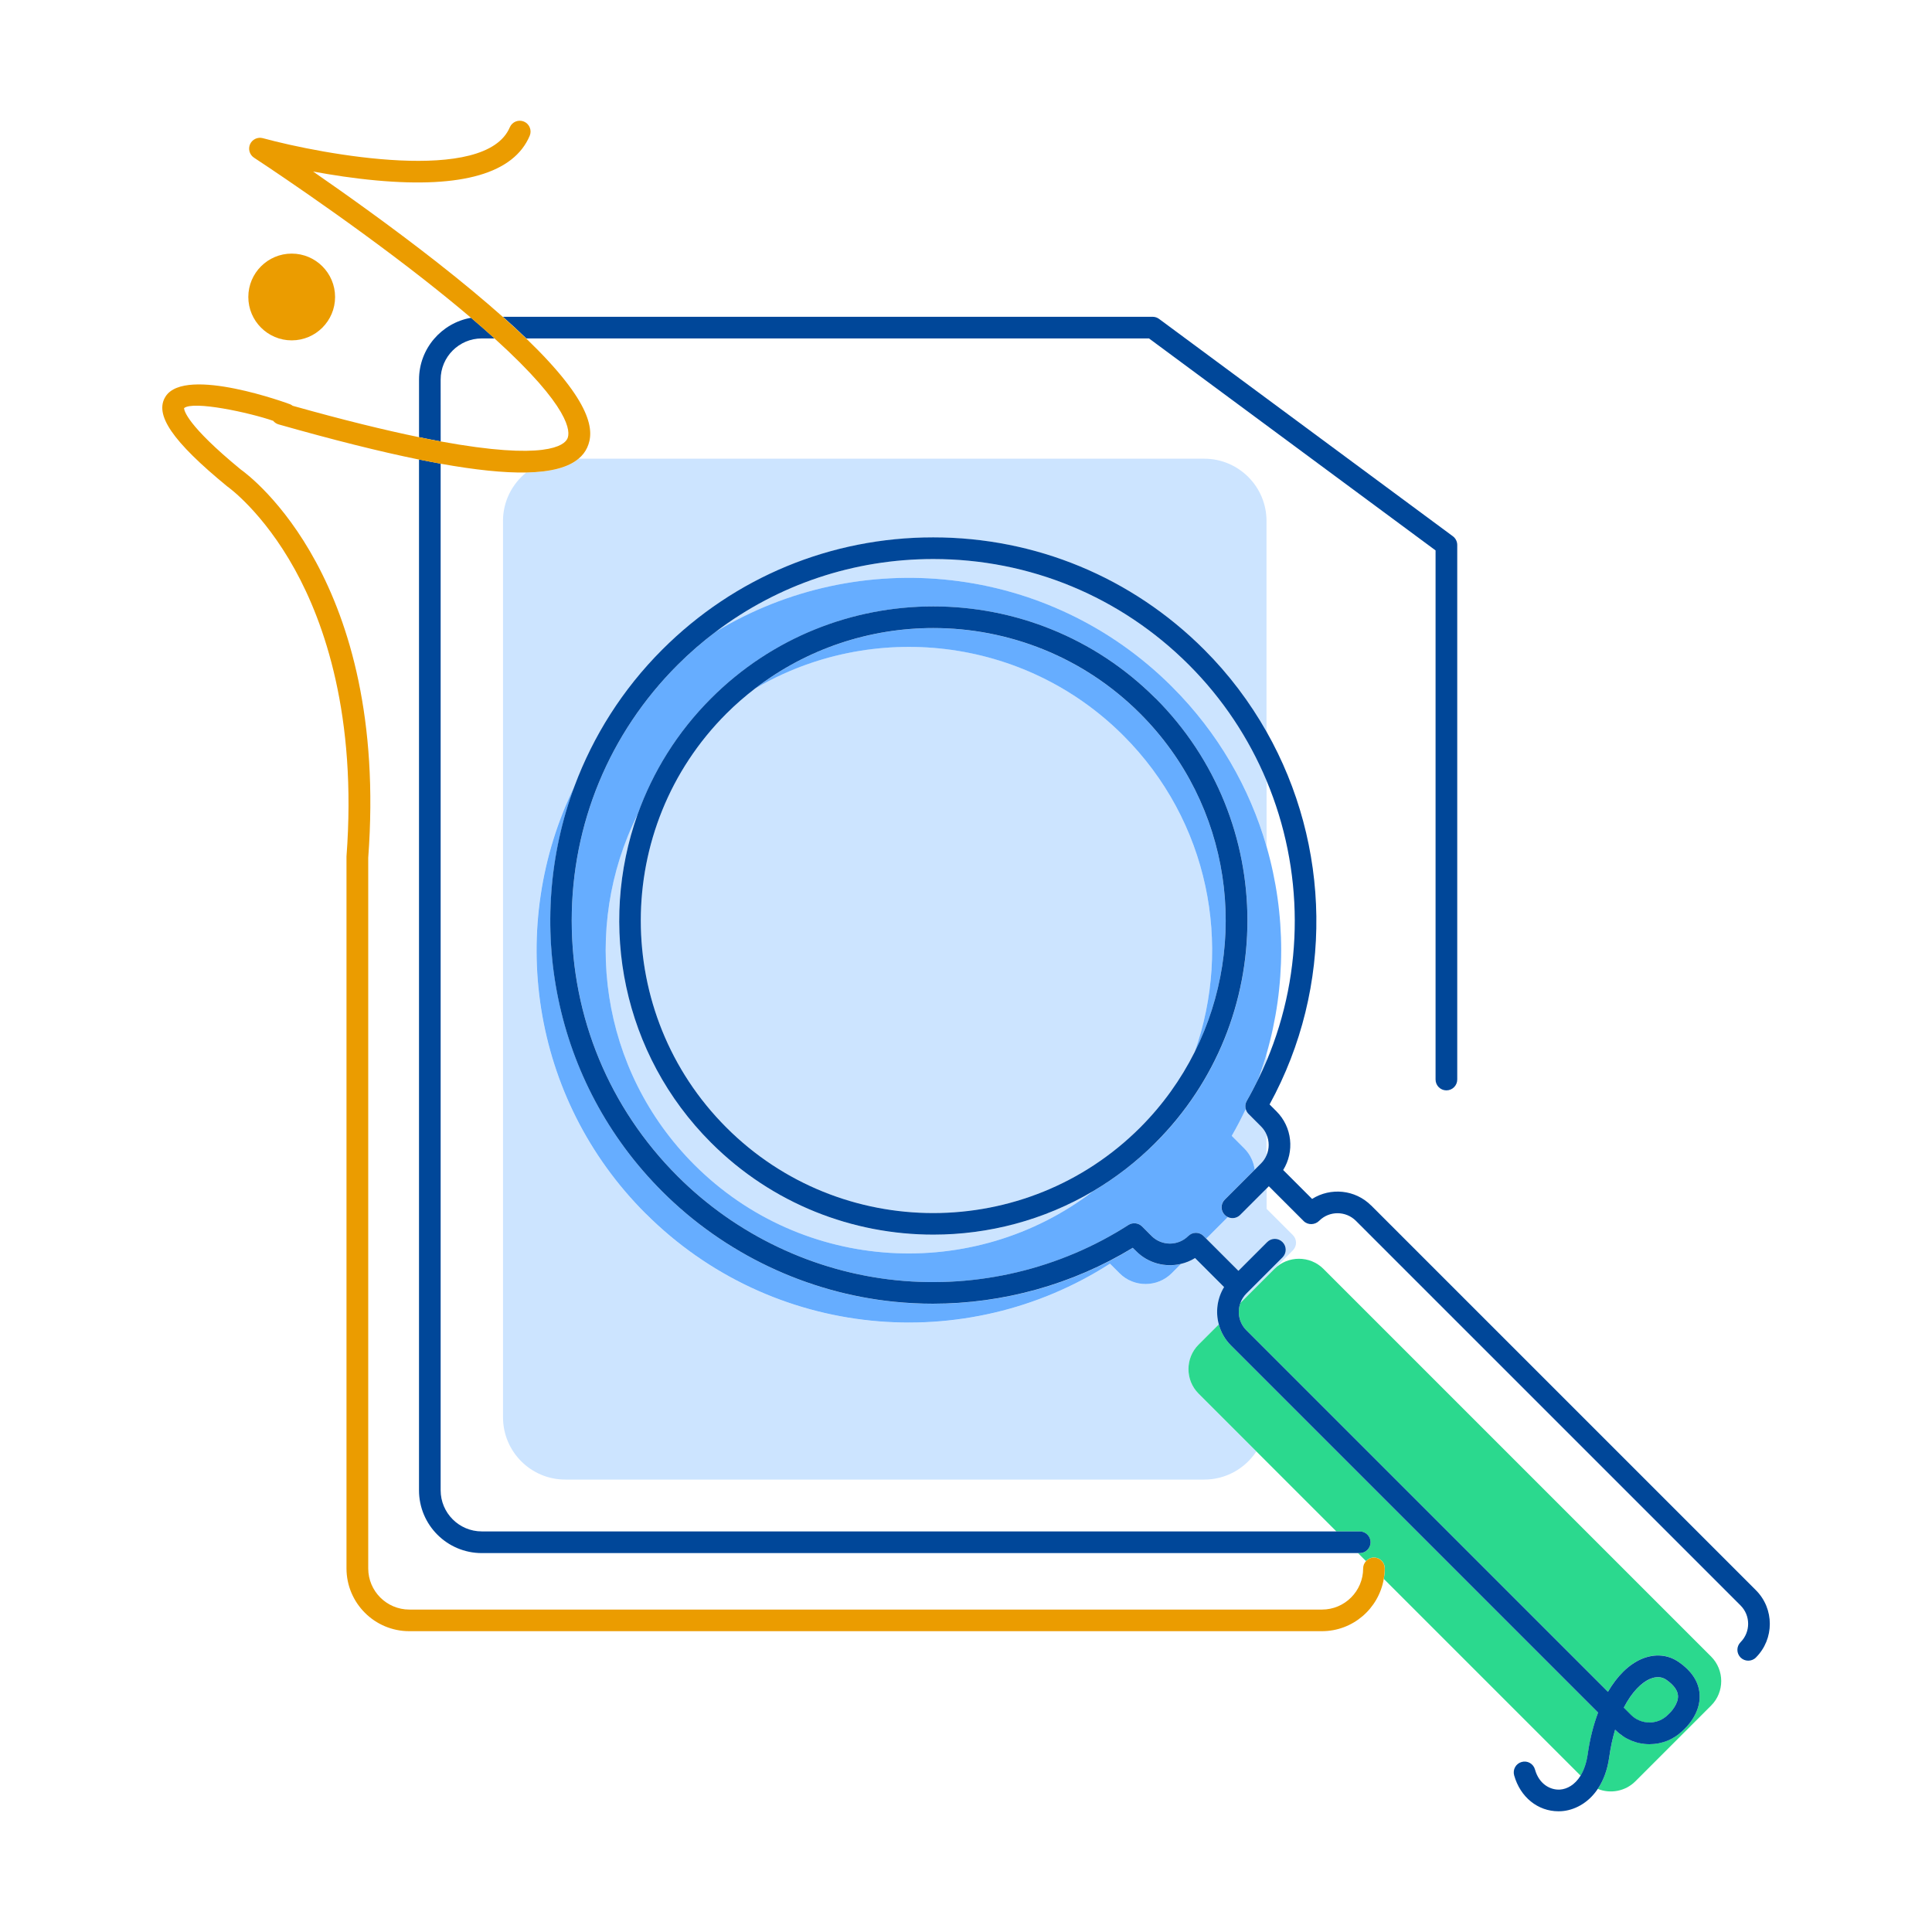
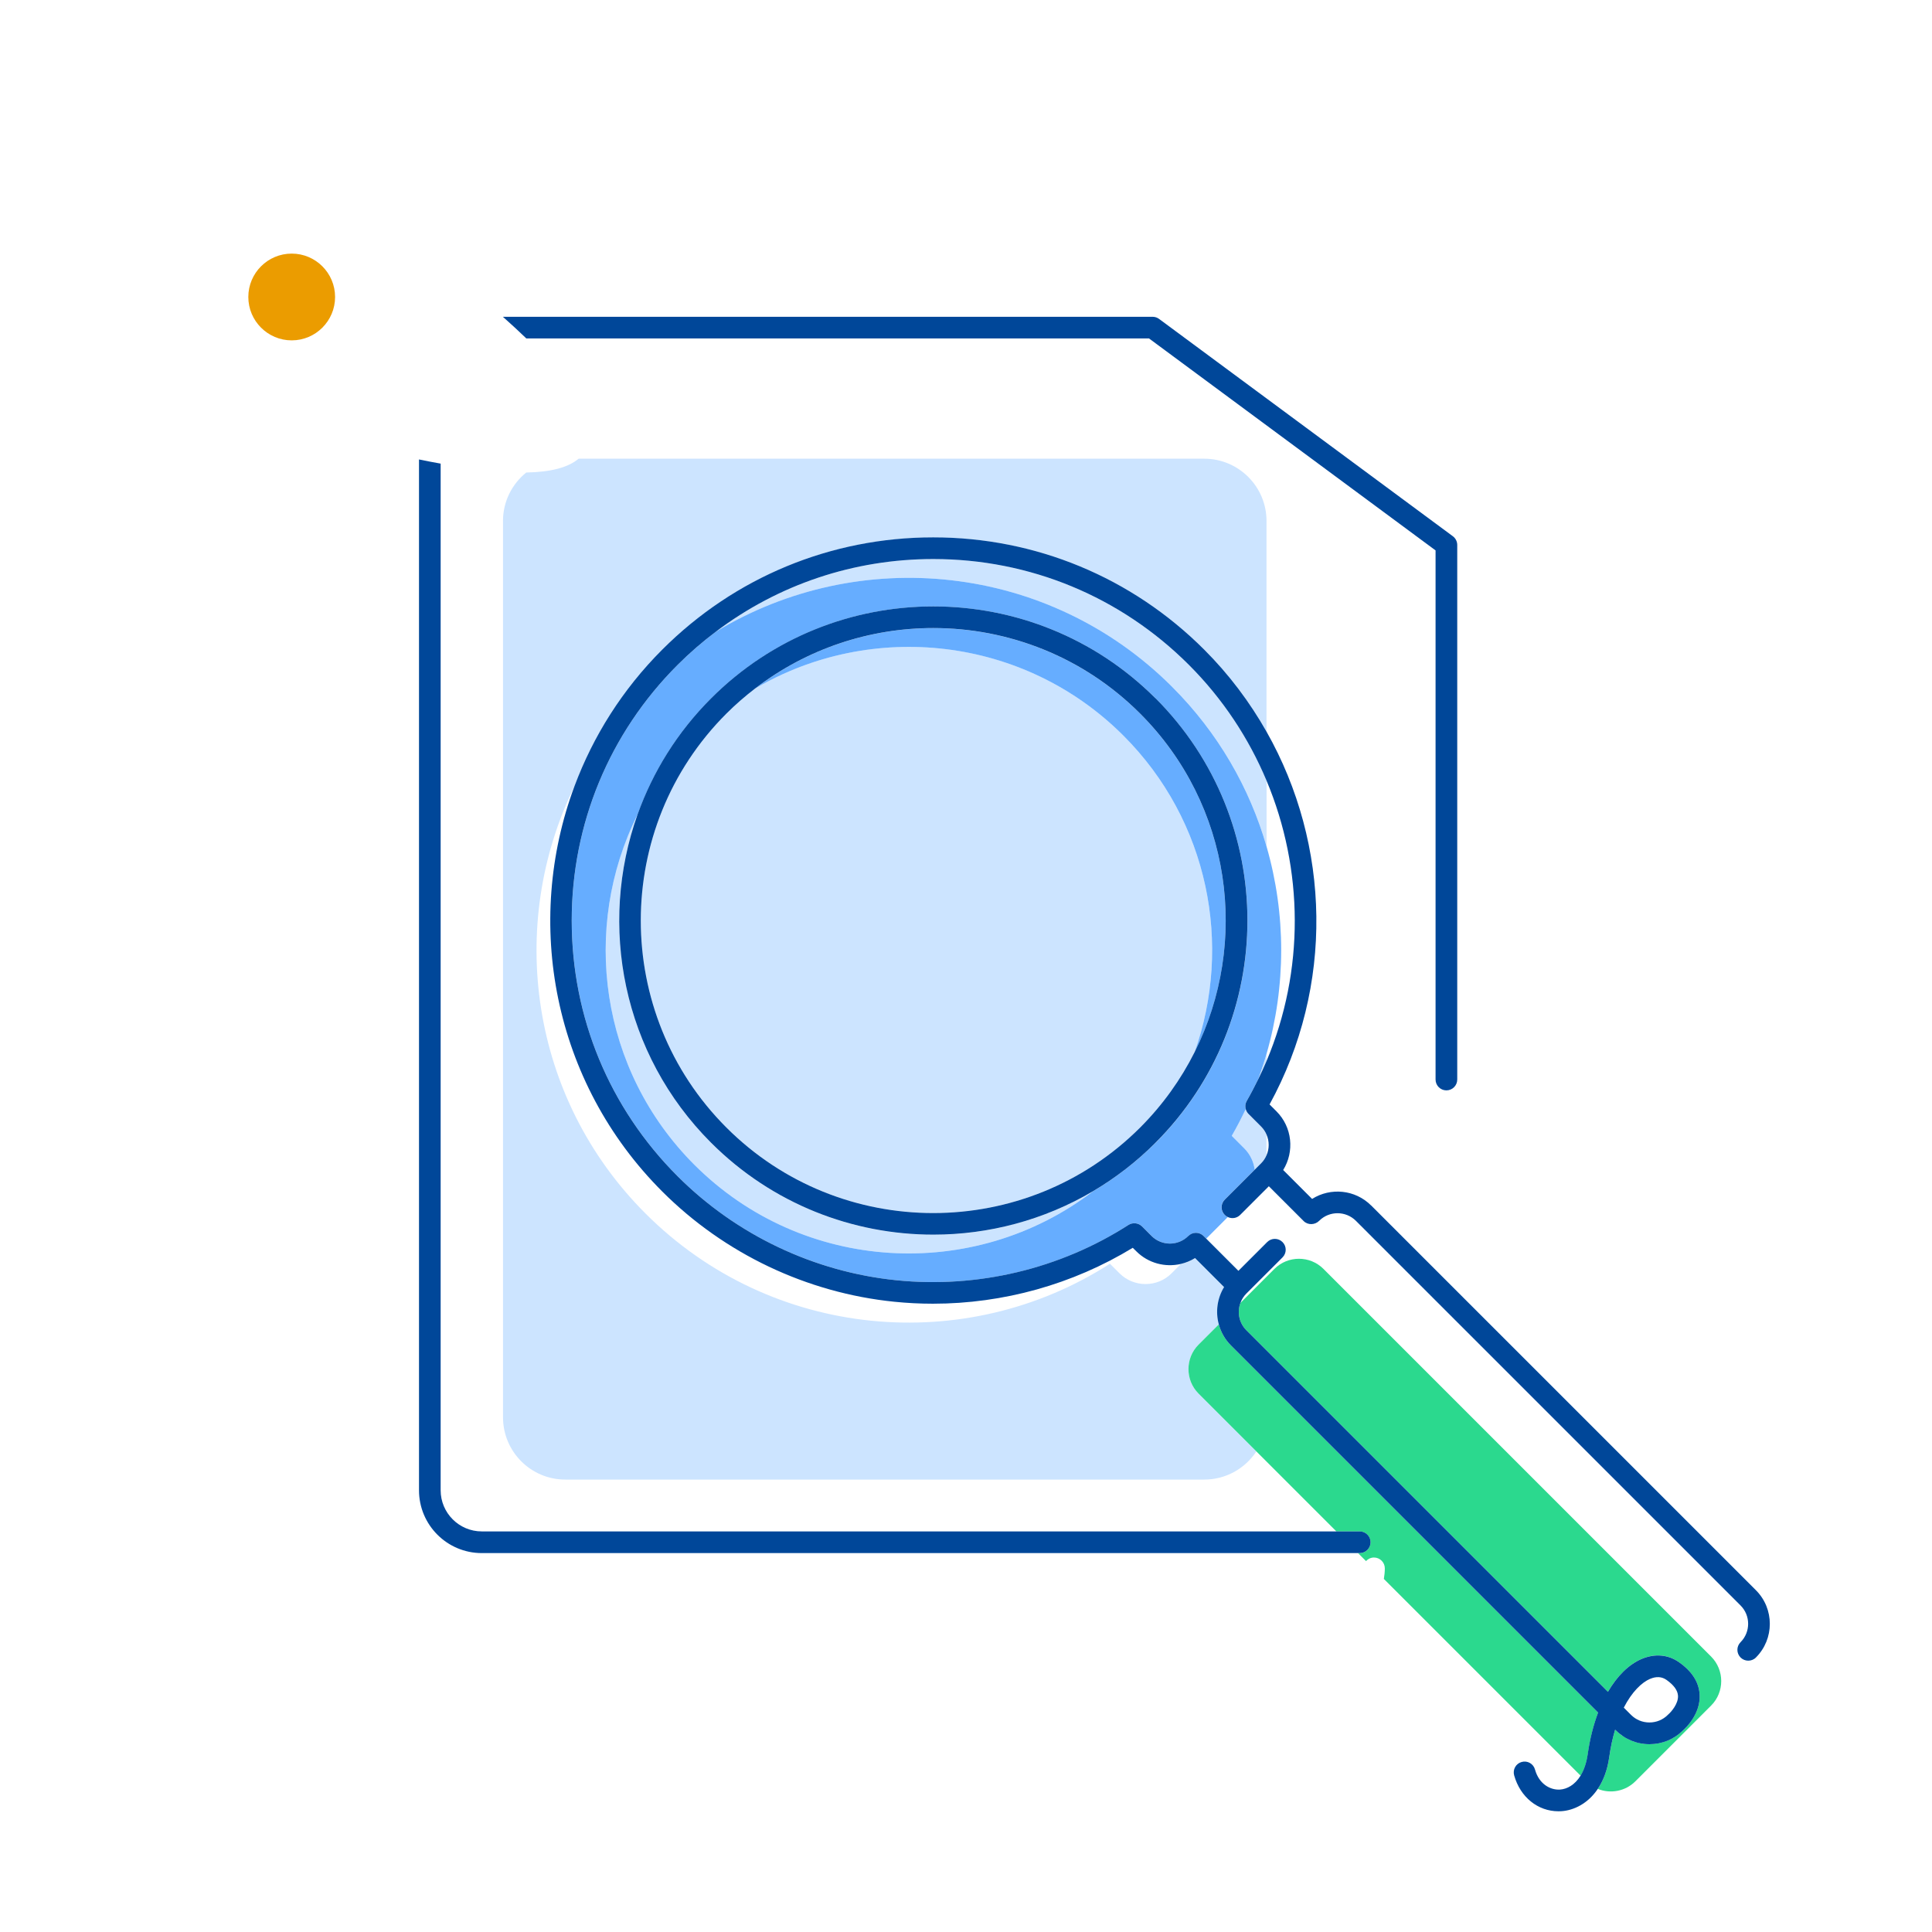
<svg xmlns="http://www.w3.org/2000/svg" fill="none" height="64" viewBox="0 0 64 64" width="64">
  <g fill="#cce4ff">
    <path d="m40.998 37.824.222.222c.197.197.31.445.343.702l.212-.212c.079-.079.138-.171.179-.268v-.678c-.042-.098-.1-.189-.179-.268l-.419-.419c-.046-.046-.076-.102-.092-.161-.142.301-.295.597-.463.888l.195.195z" />
    <path d="m41.681 35.75c.098-.199.191-.399.276-.601v-.238c-.082.283-.174.562-.276.839z" />
    <path d="m16.663 17.256v29.693c0 1.14.924 2.064 2.064 2.064h21.165c.722 0 1.357-.372 1.726-.932l-1.914-1.914c-.446-.446-.446-1.176 0-1.622l.671-.671c-.112-.412-.053-.859.175-1.234l-.961-.961c-.148.092-.308.156-.473.195l-.307.307c-.473.473-1.248.473-1.723 0l-.318-.318c-4.776 3.07-11.205 2.515-15.384-1.663-3.832-3.832-4.612-9.555-2.35-14.161.615-1.648 1.582-3.195 2.905-4.517 2.397-2.397 5.586-3.718 8.976-3.718s6.579 1.321 8.976 3.718c.822.822 1.51 1.739 2.064 2.716v-6.979c0-1.14-.924-2.064-2.064-2.064h-20.723c-.341.288-.912.442-1.736.458-.469.379-.77.957-.77 1.607z" />
    <path d="m39.572 34.855c1.26-3.543.473-7.656-2.357-10.488-3.302-3.302-8.347-3.821-12.199-1.561-.331.254-.651.531-.954.833-3.78 3.78-3.78 9.93 0 13.71s9.93 3.779 13.708 0c.75-.75 1.348-1.595 1.802-2.495z" />
    <path d="m38.83 22.753c1.526 1.526 2.568 3.353 3.127 5.288v-2.18c-.588-1.403-1.447-2.71-2.571-3.834-2.262-2.262-5.27-3.507-8.469-3.507-2.634 0-5.137.846-7.203 2.407 4.747-2.882 11.015-2.274 15.115 1.827z" />
-     <path d="m40.672 40.317-.714.714 1.067 1.067.953-.953c.141-.141.367-.141.508 0 .141.141.141.367 0 .508l-1.198 1.198c-.089.089-.152.192-.194.303l1.733-1.733c.141-.141.141-.367 0-.508l-.869-.869v-.674l-.878.878c-.111.11-.273.132-.406.07z" />
    <path d="m23.556 37.857c-2.938-2.938-3.748-7.21-2.433-10.884-1.883 3.766-1.26 8.474 1.876 11.611 3.599 3.599 9.267 3.89 13.204.881-1.625.958-3.457 1.437-5.287 1.437-2.665 0-5.332-1.014-7.362-3.044z" />
  </g>
-   <path d="m21.386 40.198c4.179 4.179 10.608 4.732 15.383 1.663l.319.319c.473.473 1.248.473 1.723 0l.307-.307c-.514.119-1.075-.02-1.473-.419l-.118-.116c-1.985 1.212-4.289 1.852-6.62 1.852-.426 0-.854-.021-1.281-.065-2.895-.294-5.625-1.591-7.685-3.652-3.626-3.626-4.592-8.917-2.905-13.434-2.262 4.606-1.482 10.33 2.35 14.161z" fill="#66adff" />
  <path d="m40.672 40.317c-.036-.017-.072-.04-.102-.07-.141-.141-.141-.367 0-.508l.993-.993c-.033-.257-.148-.505-.343-.702l-.417-.417c.168-.291.321-.587.463-.888-.024-.089-.014-.188.034-.271.136-.237.261-.478.38-.72.102-.277.194-.557.276-.839.647-2.241.647-4.628 0-6.868-.559-1.937-1.601-3.763-3.127-5.288-4.101-4.101-10.37-4.708-15.115-1.827-.443.334-.866.701-1.267 1.1-2.262 2.262-3.507 5.27-3.507 8.469 0 3.199 1.245 6.207 3.507 8.469 1.945 1.945 4.52 3.169 7.25 3.446 2.693.275 5.422-.376 7.686-1.832.142-.092.329-.072.448.049l.319.318c.336.334.879.334 1.215 0 .141-.141.367-.141.508 0l.086.086zm-2.394-2.46c-.635.635-1.333 1.171-2.073 1.608-3.938 3.01-9.607 2.717-13.204-.881-3.136-3.136-3.76-7.845-1.876-11.611.502-1.401 1.311-2.718 2.433-3.839 4.06-4.06 10.664-4.06 14.722 0 4.06 4.06 4.06 10.664 0 14.724z" fill="#66adff" />
  <path d="m37.215 24.369c2.832 2.832 3.616 6.944 2.357 10.488 1.826-3.634 1.228-8.185-1.802-11.215-1.889-1.889-4.372-2.835-6.854-2.835-2.084 0-4.166.668-5.9 2.001 3.852-2.261 8.897-1.741 12.199 1.561z" fill="#66adff" />
  <path d="m52.94 56.734-12.16-12.16c-.201-.201-.336-.445-.405-.702l-.671.671c-.446.446-.446 1.176 0 1.622l4.566 4.566h.773c.198 0 .359.161.359.359 0 .198-.161.359-.359.359h-.056l.264.264c.066-.072.159-.118.264-.118.198 0 .359.161.359.359 0 .119-.013.235-.032.35l6.518 6.518c.109-.178.195-.415.238-.719.07-.498.186-.96.343-1.37z" fill="#2bd98e" />
-   <path d="m54.639 57.061c.231 0 .446-.089.608-.25.007-.007.013-.013.02-.019.092-.08.331-.35.318-.615-.009-.178-.136-.354-.379-.525-.158-.112-.341-.123-.546-.034-.274.119-.6.426-.871.954l.241.241c.161.161.377.25.608.25z" fill="#2bd98e" />
  <path d="m41.093 43.153c-.116.307-.053.667.194.912l11.978 11.978c.304-.522.684-.902 1.112-1.087.438-.189.879-.151 1.245.108.433.305.661.67.681 1.08.029.63-.459 1.095-.557 1.182-.295.291-.687.452-1.106.452s-.818-.164-1.115-.46l-.021-.022c-.08.268-.148.57-.195.907-.062.443-.201.79-.38 1.057.415.168.909.083 1.244-.251l2.51-2.51c.446-.446.446-1.176 0-1.623l-12.843-12.843c-.446-.446-1.176-.446-1.622 0l-1.12 1.12z" fill="#2bd98e" />
  <path d="m38.278 23.133c-4.058-4.06-10.664-4.06-14.722 0-1.122 1.122-1.931 2.437-2.433 3.839-1.315 3.675-.505 7.946 2.433 10.883 2.03 2.03 4.695 3.044 7.362 3.044 1.832 0 3.662-.479 5.287-1.437.74-.436 1.439-.973 2.073-1.608 4.06-4.06 4.06-10.664 0-14.724zm-14.216 14.217c-3.78-3.78-3.78-9.93 0-13.71.303-.303.623-.58.954-.834 1.733-1.333 3.816-2.001 5.9-2.001 2.482 0 4.965.945 6.854 2.835 3.03 3.03 3.628 7.58 1.802 11.215-.452.899-1.052 1.744-1.802 2.495-3.78 3.778-9.93 3.78-13.708 0z" fill="#004799" />
  <path d="m45.42 39.933c-.528-.528-1.343-.603-1.955-.217l-.958-.958c.377-.608.304-1.419-.224-1.945l-.227-.227c2.139-3.906 2.028-8.591-.102-12.351-.554-.977-1.241-1.894-2.064-2.716-2.397-2.397-5.586-3.718-8.976-3.718-3.39 0-6.579 1.321-8.976 3.718-1.323 1.323-2.289 2.869-2.905 4.517-1.687 4.517-.722 9.808 2.905 13.434 2.061 2.061 4.79 3.358 7.685 3.652.426.043.854.065 1.281.065 2.331 0 4.633-.641 6.62-1.852l.118.116c.399.399.961.538 1.473.419.165-.039.326-.103.473-.195l.961.961c-.228.373-.287.822-.175 1.234.069.257.204.501.405.702l12.16 12.16c-.155.41-.273.872-.343 1.37-.043.304-.129.541-.238.719-.189.308-.448.445-.681.461-.316.02-.693-.176-.829-.666-.053-.191-.251-.303-.442-.248-.191.053-.301.251-.248.442.202.723.785 1.191 1.468 1.191.033 0 .068 0 .101-.003.4-.027.871-.245 1.201-.737.179-.267.319-.614.38-1.057.047-.337.115-.638.195-.907l.022.021c.297.297.693.461 1.115.461.422 0 .81-.161 1.106-.452.099-.087.587-.552.557-1.182-.019-.412-.248-.775-.681-1.08-.364-.258-.806-.295-1.245-.108-.427.185-.808.565-1.112 1.087l-11.978-11.978c-.247-.247-.31-.607-.194-.912.042-.11.105-.214.194-.303l1.198-1.198c.141-.141.141-.367 0-.508-.141-.141-.367-.141-.508 0l-.953.953-1.153-1.153c-.141-.141-.367-.141-.508 0-.336.334-.879.334-1.215 0l-.318-.318c-.119-.119-.306-.139-.448-.049-2.264 1.455-4.994 2.106-7.686 1.832-2.731-.277-5.306-1.502-7.25-3.446-2.262-2.262-3.507-5.27-3.507-8.469s1.245-6.207 3.507-8.469c.399-.399.823-.766 1.267-1.1 2.066-1.561 4.569-2.407 7.203-2.407 3.199 0 6.207 1.245 8.469 3.507 1.123 1.123 1.982 2.43 2.571 3.834 1.229 2.934 1.264 6.289 0 9.288-.085.202-.178.402-.275.601-.119.242-.244.483-.38.72-.049.085-.059.182-.034.271.016.059.046.115.092.161l.419.419c.079.079.138.171.179.268.093.217.093.462 0 .678-.042.098-.1.189-.179.268l-1.205 1.205c-.141.141-.141.367 0 .508.03.03.065.053.102.07.133.063.295.04.406-.07l.951-.951 1.153 1.153c.141.141.376.132.515-.009.334-.334.879-.334 1.215 0l12.744 12.744c.334.334.334.879 0 1.215-.141.141-.141.367 0 .508.07.07.162.105.254.105s.184-.034.254-.105c.614-.615.614-1.615 0-2.229l-12.744-12.744zm9.241 15.683c.204-.089.389-.077.546.034.241.171.369.347.379.525.014.265-.227.535-.319.615-.007.006-.014.013-.02.019-.161.161-.377.25-.608.25-.231 0-.446-.089-.608-.25l-.241-.241c.271-.528.597-.836.871-.954z" fill="#004799" />
  <path d="m38.062 11.211 9.493 7.022v17.528c0 .198.161.359.359.359.198 0 .359-.161.359-.359v-17.709c0-.113-.055-.221-.145-.288l-9.733-7.2c-.062-.046-.136-.07-.214-.07h-21.522c.284.253.544.492.776.717z" fill="#004799" />
  <path d="m14.597 49.369v-34.011c-.231-.042-.469-.086-.717-.138v34.148c0 1.148.932 2.08 2.08 2.08h29.083c.198 0 .359-.161.359-.359 0-.198-.161-.359-.359-.359h-29.083c-.752 0-1.363-.611-1.363-1.363z" fill="#004799" />
-   <path d="m14.597 12.574c0-.752.611-1.363 1.363-1.363h.425c-.237-.215-.496-.442-.78-.684-.977.169-1.724 1.021-1.724 2.047v1.908c.251.052.491.099.717.141z" fill="#004799" />
-   <path d="m45.515 51.597c-.105 0-.198.046-.264.118-.059.063-.095.148-.095.241 0 .752-.611 1.363-1.363 1.363h-30.232c-.752 0-1.363-.611-1.363-1.363v-23.541c.687-9.197-3.886-12.624-4.226-12.865-1.782-1.465-1.872-1.952-1.875-2.03.304-.255 2.16.146 2.951.419.044.054.106.098.179.119 1.802.512 3.347.899 4.651 1.165.248.05.486.096.717.138 1.156.208 2.099.305 2.836.291.823-.016 1.394-.169 1.736-.458.125-.105.22-.227.284-.367.244-.534.208-1.465-2.02-3.614-.234-.225-.493-.465-.776-.717-.604-.536-1.323-1.138-2.185-1.813-1.478-1.158-3.004-2.244-4.098-3.001.621.115 1.345.227 2.094.295 2.845.261 4.555-.237 5.081-1.478.077-.182-.007-.393-.189-.471-.182-.077-.393.007-.47.189-.808 1.901-6.18.904-8.182.36-.171-.046-.349.039-.422.199-.072.161-.017.351.131.448.029.019 2.903 1.899 5.616 4.024.592.465 1.112.889 1.569 1.278.284.242.544.469.78.684 2.542 2.302 2.515 3.101 2.417 3.317-.103.228-.717.736-4.205.095-.227-.042-.466-.089-.717-.141-1.12-.231-2.494-.565-4.18-1.039-.022-.017-.047-.032-.075-.046-.033-.016-3.473-1.285-4.133-.265-.387.598.222 1.489 2.037 2.979.007.006.016.011.023.017.011.009 1.163.826 2.218 2.733.975 1.763 2.064 4.844 1.713 9.512v.027 23.556c0 1.148.932 2.08 2.08 2.08h30.232c1.027 0 1.881-.75 2.049-1.73.02-.113.032-.23.032-.35 0-.198-.161-.359-.359-.359z" fill="#eb9c00" />
  <path d="m11.1 9.838c0-.793-.644-1.437-1.437-1.437-.793 0-1.437.644-1.437 1.437 0 .793.644 1.437 1.437 1.437.793 0 1.437-.644 1.437-1.437z" fill="#eb9c00" />
</svg>